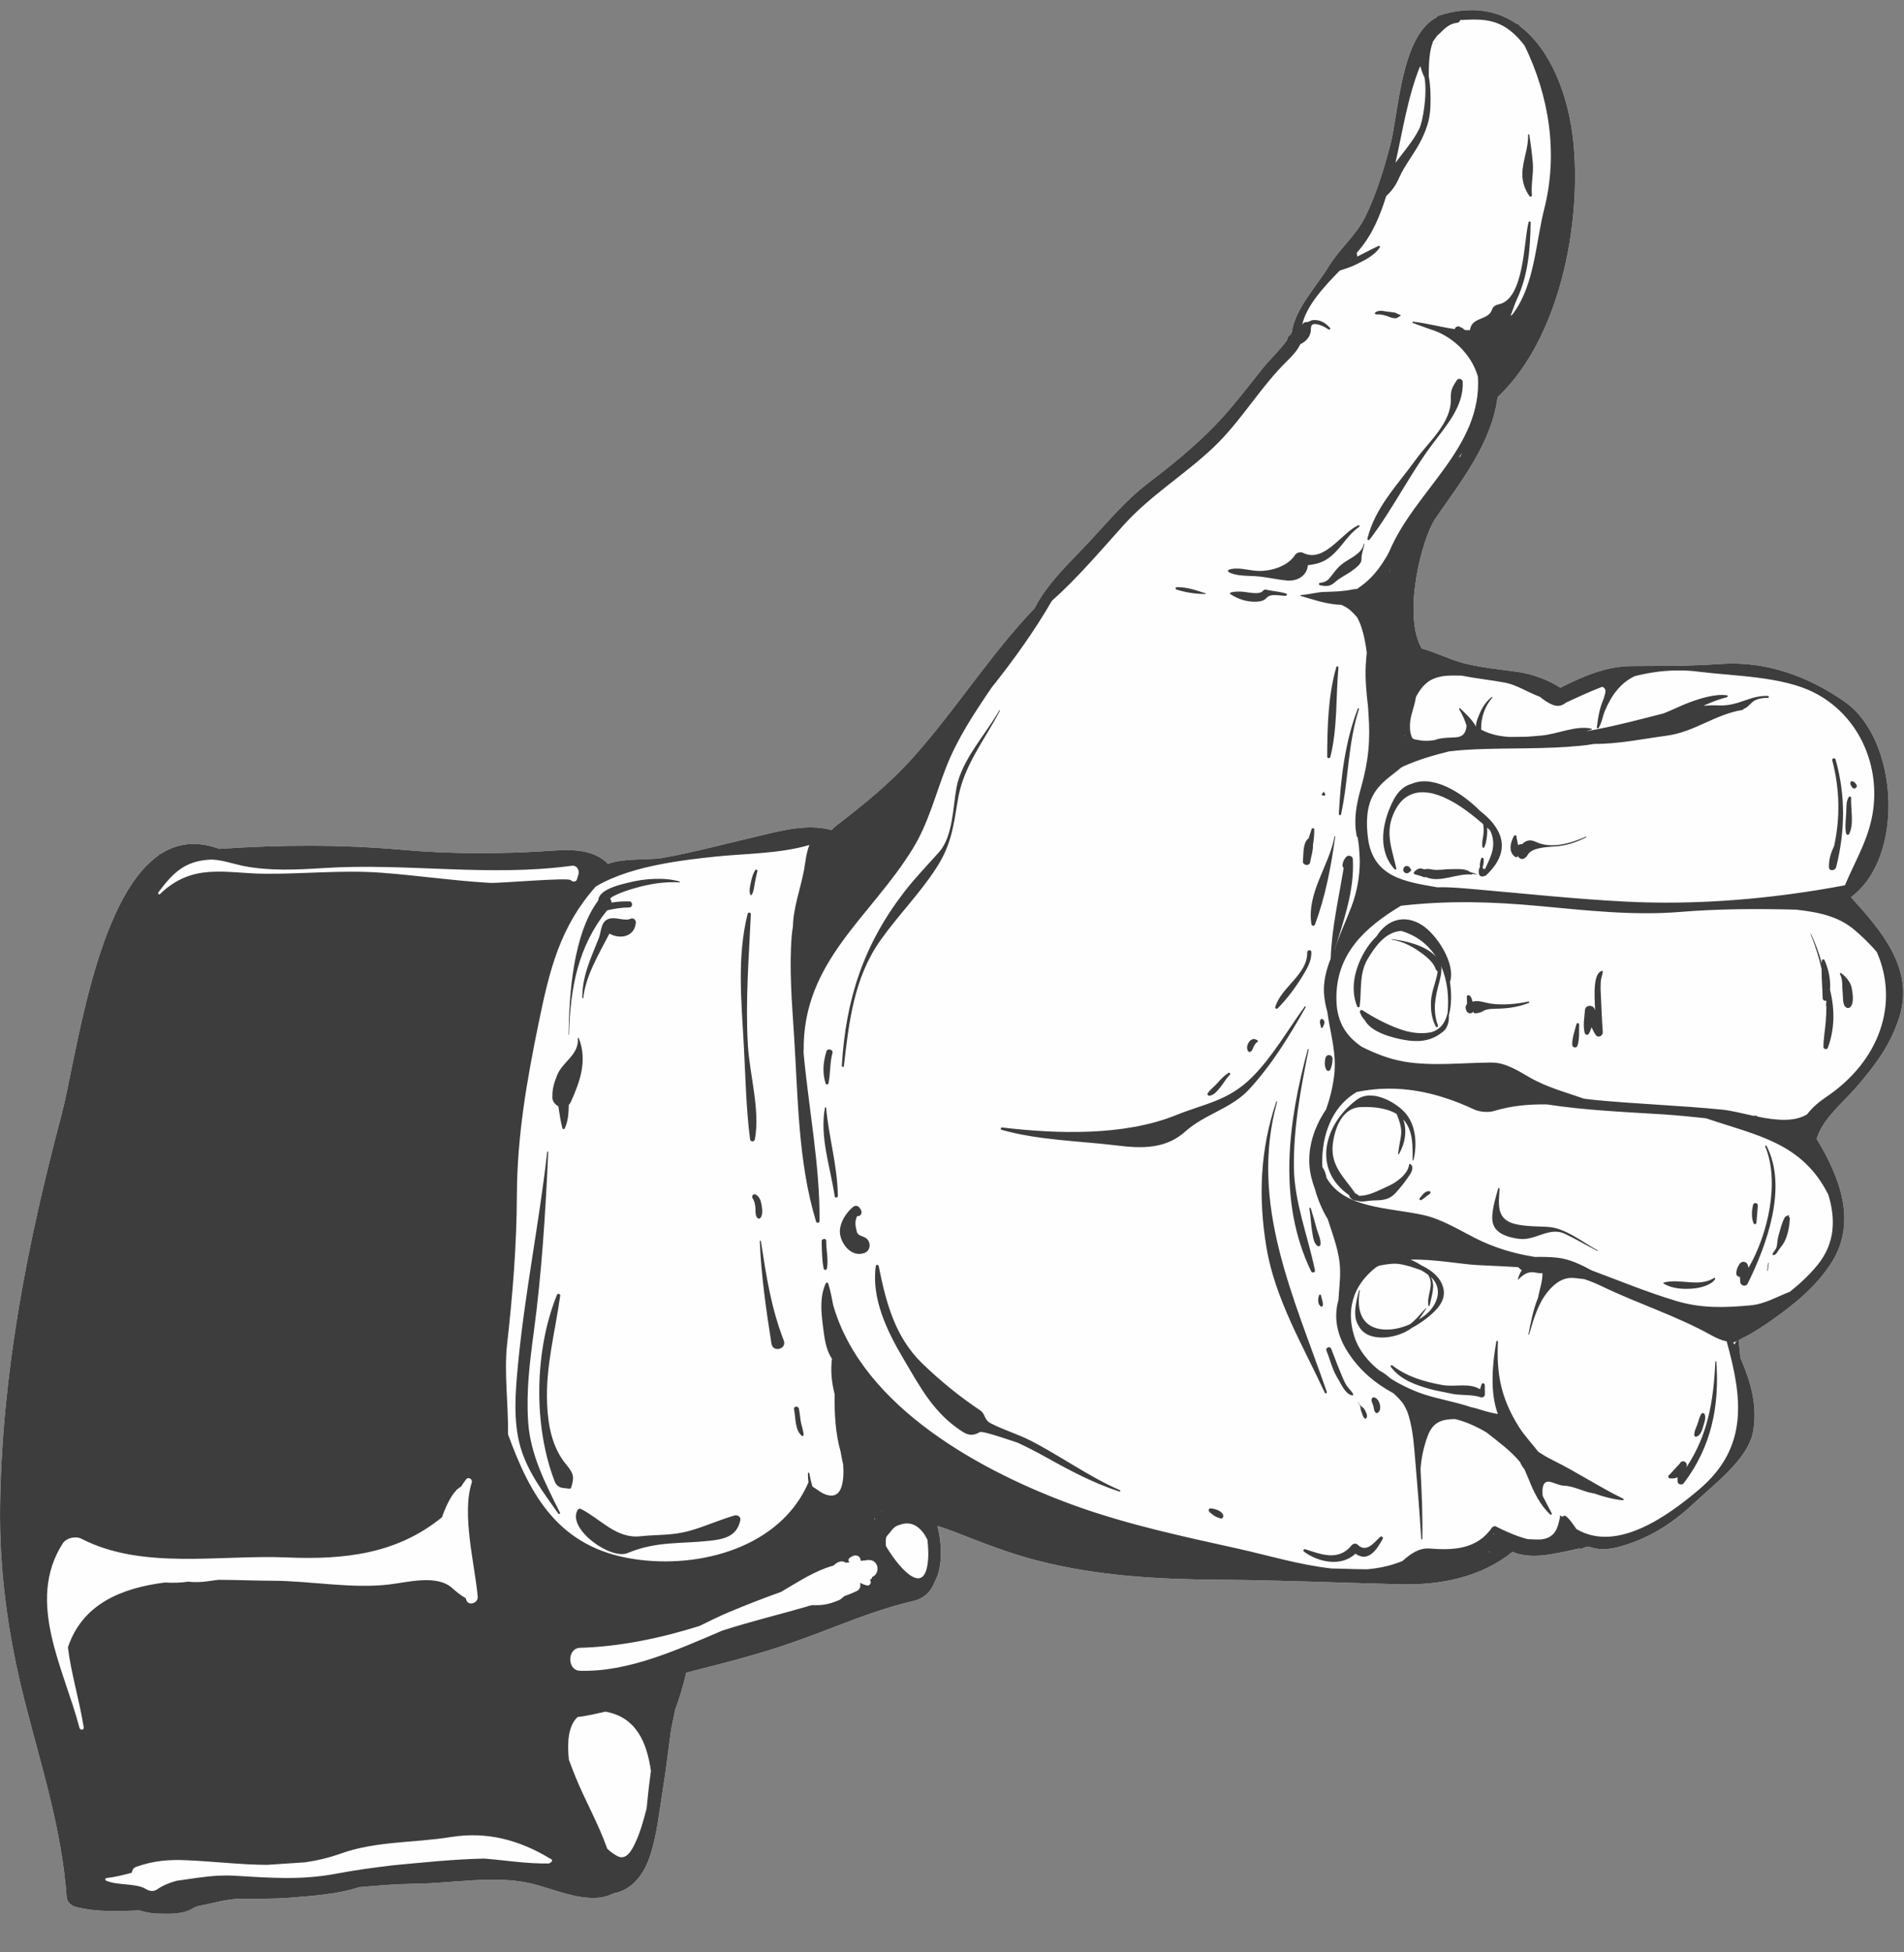
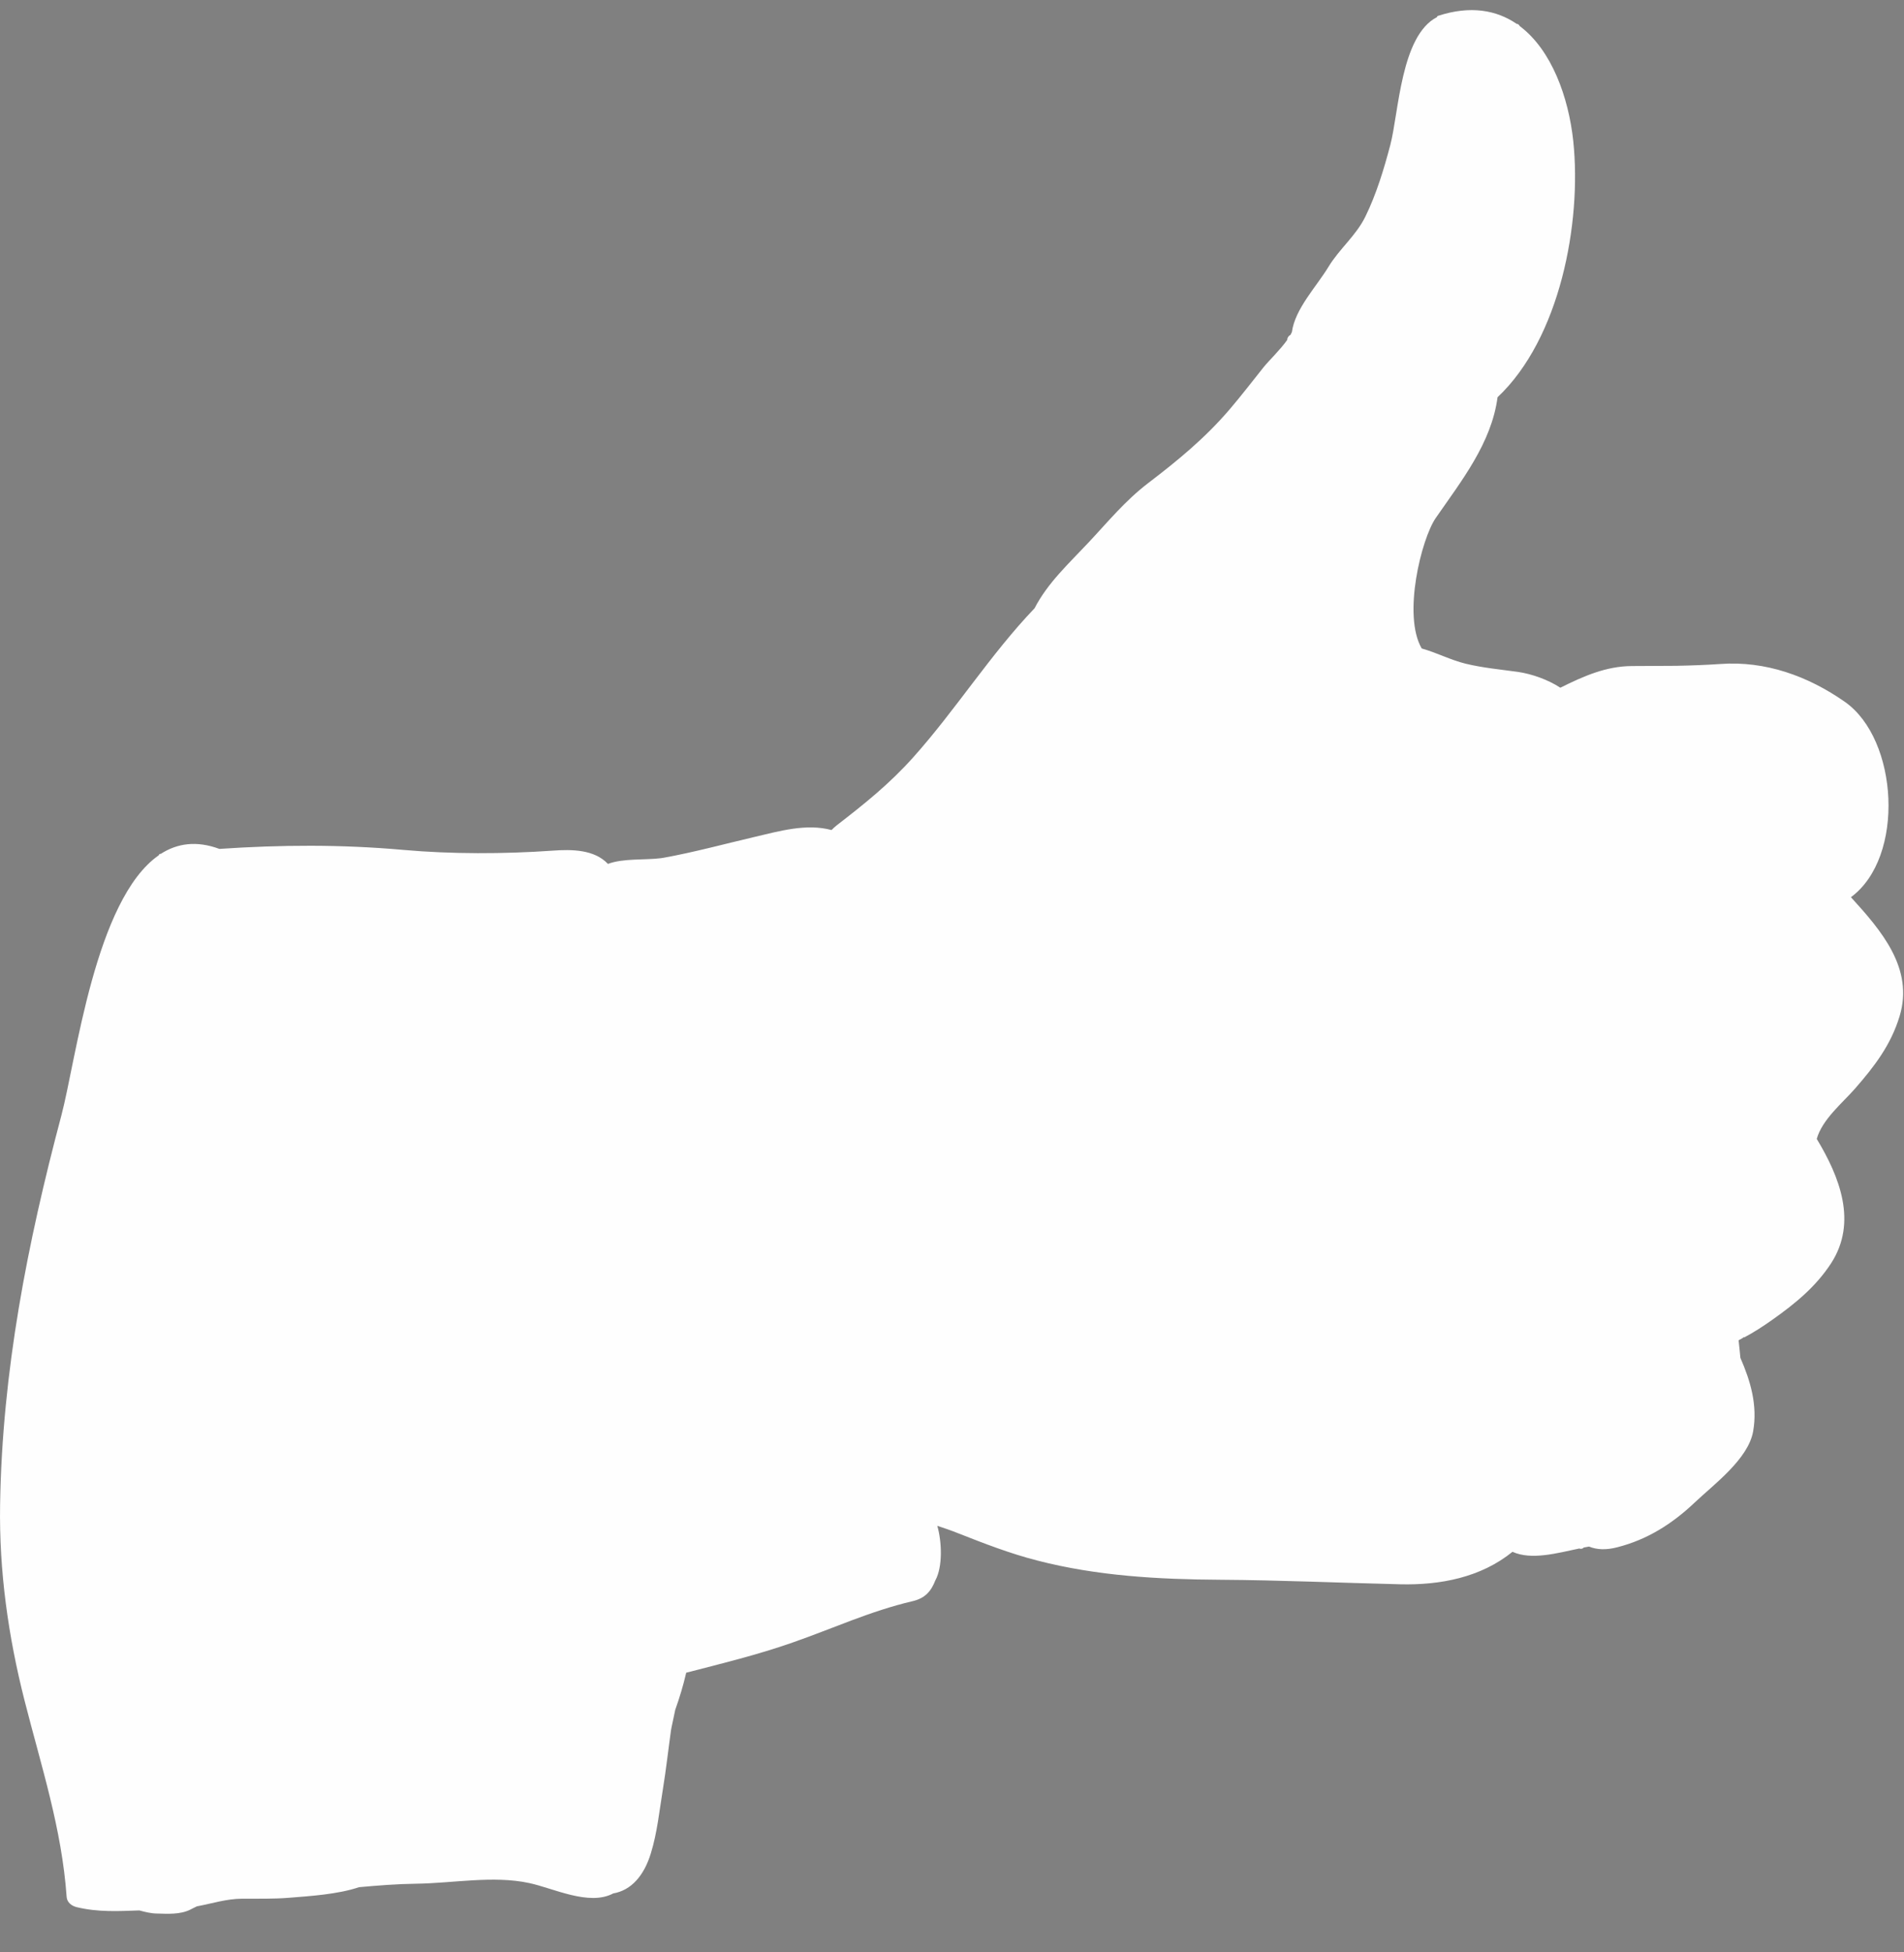
<svg xmlns="http://www.w3.org/2000/svg" width="40px" height="41px" viewBox="0 0 40 41" version="1.1">
  <rect x="0" y="0" width="40" height="41" fill="#808080" stroke="none" />
  <title>Icn_feedback@2x</title>
  <desc>Created with Sketch.</desc>
  <g id="Page-1" stroke="none" stroke-width="1" fill="none" fill-rule="evenodd">
    <g id="01-Портфолио-работа" transform="translate(-508, -657)">
      <g id="Group-2" transform="translate(21, 167)">
        <g id="1">
          <g id="Group-18" transform="translate(0, 427)">
            <g id="Icn_feedback" transform="translate(487, 63)">
              <g id="Page-1" transform="translate(0, -0)">
                <g id="Group-6" transform="translate(0, 0.037)">
                  <path d="M1.29,23.385 C1.595,22.238 1.998,18.849 3.338,17.922 C3.34,17.909 3.348,17.896 3.365,17.895 C3.37,17.894 3.373,17.893 3.378,17.894 C3.723,17.672 4.129,17.612 4.609,17.79 C5.897,17.703 7.164,17.694 8.473,17.811 C9.483,17.901 10.592,17.898 11.604,17.827 C12.014,17.797 12.484,17.801 12.772,18.105 C13.09,17.984 13.556,18.027 13.883,17.985 C13.906,17.982 13.928,17.978 13.947,17.975 C14.587,17.859 15.217,17.687 15.85,17.539 C16.375,17.416 16.942,17.251 17.469,17.394 C17.502,17.36 17.538,17.326 17.577,17.296 C18.168,16.839 18.684,16.427 19.188,15.864 C20.079,14.868 20.808,13.704 21.735,12.736 C22.009,12.204 22.458,11.793 22.866,11.358 C23.279,10.918 23.637,10.478 24.12,10.109 C24.745,9.632 25.319,9.161 25.834,8.558 C26.079,8.271 26.309,7.971 26.545,7.676 C26.658,7.535 26.894,7.311 27.042,7.102 C27.043,7.057 27.066,7.02 27.112,6.994 C27.123,6.974 27.133,6.954 27.141,6.935 C27.205,6.449 27.665,5.971 27.908,5.568 C28.14,5.185 28.487,4.915 28.686,4.508 C28.917,4.036 29.076,3.508 29.209,3.004 C29.385,2.33 29.429,0.711 30.188,0.323 C30.191,0.311 30.197,0.3 30.21,0.296 C30.892,0.074 31.439,0.174 31.866,0.466 C31.879,0.465 31.894,0.469 31.907,0.483 C31.915,0.494 31.922,0.503 31.929,0.512 C32.6,1.017 32.953,2.008 33.052,2.926 C33.232,4.65 32.77,7.074 31.461,8.305 C31.335,9.267 30.701,10.063 30.162,10.842 C29.861,11.28 29.462,12.885 29.868,13.581 C30.184,13.669 30.468,13.821 30.792,13.901 C31.152,13.988 31.523,14.022 31.89,14.073 C32.179,14.115 32.525,14.237 32.78,14.405 C33.265,14.164 33.741,13.951 34.29,13.95 C34.603,13.949 34.91,13.948 35.216,13.945 C35.523,13.939 35.829,13.928 36.14,13.907 C37.088,13.837 37.984,14.161 38.755,14.7 C39.883,15.486 40.028,17.963 38.885,18.804 C39.513,19.494 40.215,20.296 39.907,21.305 C39.724,21.907 39.383,22.352 38.973,22.822 C38.71,23.123 38.283,23.468 38.167,23.88 C38.647,24.675 39.027,25.629 38.469,26.491 C38.147,26.986 37.713,27.339 37.236,27.677 C37.05,27.808 36.846,27.943 36.646,28.047 C36.642,28.046 36.64,28.045 36.637,28.043 C36.599,28.071 36.562,28.092 36.525,28.108 C36.538,28.231 36.552,28.354 36.563,28.478 C36.777,28.968 36.926,29.476 36.831,30.02 C36.729,30.604 36.005,31.135 35.601,31.518 C35.128,31.965 34.612,32.292 33.983,32.454 C33.736,32.519 33.544,32.506 33.383,32.441 C33.346,32.448 33.311,32.454 33.273,32.461 C33.251,32.486 33.213,32.497 33.181,32.481 C32.711,32.579 32.174,32.731 31.775,32.551 C31.109,33.09 30.26,33.253 29.417,33.233 C28.159,33.203 26.902,33.146 25.638,33.138 C24.339,33.13 23.054,33.06 21.791,32.734 C21.218,32.588 20.668,32.373 20.12,32.158 C19.981,32.102 19.836,32.053 19.691,32.005 C19.788,32.342 19.807,32.865 19.65,33.151 C19.562,33.376 19.438,33.527 19.167,33.589 C18.279,33.797 17.505,34.159 16.646,34.458 C15.918,34.713 15.164,34.897 14.416,35.09 C14.355,35.355 14.277,35.614 14.186,35.868 C14.149,36.055 14.108,36.224 14.097,36.297 C14.039,36.709 13.994,37.122 13.927,37.532 C13.854,37.978 13.807,38.453 13.673,38.884 C13.531,39.349 13.263,39.66 12.883,39.725 C12.375,39.996 11.624,39.614 11.117,39.507 C10.361,39.344 9.509,39.512 8.741,39.521 C8.339,39.526 7.941,39.558 7.543,39.594 C7.09,39.746 6.513,39.78 6.075,39.816 C5.744,39.843 5.408,39.834 5.078,39.836 C4.755,39.838 4.45,39.938 4.137,39.996 C4.089,40.018 4.042,40.043 3.994,40.067 C3.781,40.171 3.52,40.153 3.293,40.147 C3.169,40.145 3.049,40.115 2.928,40.082 C2.487,40.098 2.059,40.121 1.614,40.014 C1.51,39.99 1.408,39.917 1.4,39.798 C1.298,38.362 0.867,37.057 0.515,35.672 C0.172,34.321 -0.02,32.957 0.002,31.562 C0.046,28.764 0.573,26.082 1.29,23.385" id="Fill-1" fill="#FEFEFE" />
-                   <path d="M29.745,9.613 C29.347,10.164 28.892,10.614 28.727,11.275 C28.72,11.301 28.758,11.315 28.773,11.295 C29.26,10.656 29.608,9.936 30.097,9.285 C30.388,8.896 30.756,8.487 30.729,7.979 C30.726,7.921 30.638,7.895 30.607,7.945 C30.516,8.087 30.474,8.146 30.48,8.329 C30.497,8.84 30.022,9.23 29.745,9.613 M17.489,22.075 C17.509,22.003 17.384,21.968 17.363,22.04 C17.293,22.265 17.272,22.491 17.346,22.718 C17.356,22.75 17.4,22.739 17.406,22.71 C17.448,22.499 17.431,22.285 17.489,22.075 M15.858,23.89 C15.975,23.278 15.745,22.523 15.711,21.897 C15.658,20.979 15.733,20.082 15.774,19.166 C15.777,19.121 15.716,19.112 15.706,19.156 C15.481,20.057 15.576,20.992 15.626,21.908 C15.662,22.57 15.673,23.238 15.758,23.889 C15.766,23.946 15.847,23.944 15.858,23.89 M17.602,25.075 C17.594,24.45 17.412,23.846 17.355,23.226 C17.354,23.212 17.333,23.212 17.33,23.226 C17.218,23.85 17.445,24.468 17.535,25.083 C17.541,25.127 17.602,25.117 17.602,25.075 M25.324,12.437 C25.332,12.437 25.333,12.425 25.326,12.423 C25.125,12.359 24.935,12.288 24.718,12.294 C24.694,12.294 24.689,12.333 24.712,12.342 C24.914,12.407 25.115,12.437 25.324,12.437 M27.016,12.474 C27.038,12.473 27.043,12.435 27.022,12.429 C26.883,12.382 26.738,12.381 26.597,12.345 C26.572,12.338 26.545,12.354 26.53,12.373 C26.453,12.464 26.194,12.392 26.09,12.388 C26.013,12.385 25.929,12.384 25.854,12.406 C25.84,12.409 25.837,12.431 25.849,12.44 C26.006,12.545 26.212,12.611 26.402,12.598 C26.475,12.593 26.558,12.579 26.61,12.518 C26.695,12.417 26.887,12.479 27.016,12.474 M29.343,6.641 C29.373,6.633 29.389,6.61 29.417,6.597 C29.427,6.593 29.428,6.574 29.413,6.573 C29.38,6.571 29.34,6.536 29.302,6.527 C29.249,6.517 29.195,6.515 29.141,6.508 C29.061,6.493 28.965,6.472 28.894,6.523 C28.874,6.538 28.889,6.566 28.912,6.566 C29.029,6.56 29.11,6.588 29.219,6.629 C29.254,6.642 29.308,6.653 29.343,6.641 M27.731,12.253 C27.866,12.281 27.947,12.279 28.047,12.188 C28.153,12.09 28.289,12.034 28.405,11.948 C28.48,11.891 28.608,11.809 28.603,11.7 C28.598,11.6 28.647,11.488 28.664,11.388 C28.665,11.379 28.652,11.378 28.651,11.386 C28.611,11.599 28.348,11.686 28.189,11.812 C28.105,11.878 28.043,11.96 27.979,12.045 C27.901,12.147 27.866,12.185 27.731,12.203 C27.702,12.207 27.704,12.247 27.731,12.253 M27.476,11.832 C27.664,11.809 27.81,11.774 27.975,11.633 C28.192,11.448 28.314,11.192 28.554,11.027 C28.573,11.014 28.555,10.983 28.535,10.993 C28.178,11.159 27.822,11.791 27.377,11.574 C27.323,11.547 27.242,11.565 27.208,11.617 C27.041,11.872 26.665,11.97 26.392,11.95 C26.217,11.937 25.982,11.864 25.815,11.928 C25.791,11.937 25.796,11.966 25.814,11.977 C25.965,12.063 26.207,12.052 26.376,12.063 C26.6,12.077 26.813,12.134 27.033,12.153 C27.275,12.175 27.46,12.039 27.476,11.832 M31.982,3.615 C31.979,3.784 32.036,3.945 32.131,4.081 C32.149,4.106 32.186,4.088 32.183,4.06 C32.161,3.835 32.221,3.608 32.202,3.386 C32.185,3.187 32.159,2.991 32.129,2.794 C32.126,2.777 32.101,2.781 32.102,2.798 C32.113,3.077 31.985,3.335 31.982,3.615 M25.576,22.708 C25.513,22.782 25.418,22.845 25.369,22.927 C25.356,22.951 25.382,22.973 25.403,22.973 C25.5,22.97 25.583,22.863 25.639,22.793 C25.706,22.712 25.76,22.607 25.836,22.534 C25.859,22.513 25.833,22.476 25.806,22.495 C25.713,22.556 25.648,22.624 25.576,22.708 M16.465,28.111 C16.198,27.424 16.097,26.751 15.985,26.027 C15.982,26.011 15.962,26.015 15.962,26.03 C15.99,26.742 16.096,27.475 16.207,28.18 C16.238,28.375 16.536,28.294 16.465,28.111 M27.846,22.182 C27.826,22.263 27.823,22.358 27.867,22.432 C27.886,22.465 27.937,22.453 27.95,22.422 C27.979,22.355 27.993,22.274 27.995,22.203 C27.997,22.105 27.87,22.086 27.846,22.182 M15.966,25.548 C16.032,25.491 16.014,25.351 16.001,25.275 C15.986,25.184 15.959,25.09 15.871,25.046 C15.823,25.024 15.784,25.084 15.81,25.124 C15.854,25.191 15.868,25.272 15.871,25.352 C15.872,25.412 15.868,25.507 15.921,25.547 C15.934,25.556 15.953,25.558 15.966,25.548 M35.071,30.934 C35.037,30.949 35.042,31.004 35.08,31.009 C35.149,31.016 35.198,31.007 35.242,30.985 C35.241,31.013 35.24,31.042 35.243,31.073 C35.244,31.14 35.337,31.158 35.374,31.109 C35.949,30.352 36.127,29.497 36.057,28.555 C36.055,28.546 36.037,28.544 36.037,28.556 C35.998,29.392 35.879,30.099 35.428,30.777 L35.431,30.757 C35.464,30.664 35.334,30.605 35.292,30.695 C35.219,30.775 35.145,30.854 35.071,30.934 M17.346,26.631 C17.358,26.628 17.369,26.618 17.373,26.601 C17.405,26.417 17.357,26.209 17.357,26.02 C17.358,25.995 17.341,25.983 17.324,25.981 C17.295,25.977 17.26,25.996 17.262,26.032 C17.267,26.216 17.266,26.422 17.304,26.601 C17.308,26.624 17.328,26.634 17.346,26.631 M17.929,25.303 C17.774,25.422 17.621,25.668 17.647,25.87 C17.679,26.108 17.9,26.373 18.163,26.275 C18.291,26.226 18.301,26.056 18.205,25.973 C18.152,25.927 18.076,25.925 18.029,25.88 C17.997,25.851 17.997,25.809 17.988,25.771 C17.962,25.672 17.966,25.586 18.007,25.502 C18.033,25.502 18.06,25.5 18.08,25.475 C18.121,25.422 18.09,25.365 18.054,25.321 C18.024,25.283 17.969,25.273 17.929,25.303 M35.785,29.906 C35.807,29.836 35.843,29.735 35.811,29.661 C35.8,29.636 35.761,29.627 35.744,29.652 C35.7,29.717 35.685,29.805 35.658,29.878 C35.631,29.95 35.59,30.022 35.594,30.101 C35.593,30.127 35.625,30.141 35.646,30.132 C35.733,30.097 35.76,29.989 35.785,29.906 M31.195,29.235 C31.194,29.173 31.193,29.111 31.192,29.05 C31.194,29.004 31.133,28.996 31.123,29.04 C31.113,29.072 31.103,29.105 31.093,29.137 C30.853,28.992 30.572,29.1 30.286,29.046 C29.914,28.976 29.554,28.873 29.251,28.637 C29.231,28.621 29.204,28.648 29.22,28.668 C29.419,28.935 29.726,29.043 30.035,29.131 C30.179,29.172 30.326,29.192 30.471,29.226 C30.679,29.275 30.9,29.238 31.104,29.304 C31.152,29.32 31.199,29.288 31.195,29.235 M16.681,29.558 C16.717,29.73 16.697,29.992 16.843,30.114 C16.86,30.13 16.885,30.112 16.883,30.091 C16.876,29.991 16.834,29.896 16.82,29.797 C16.808,29.714 16.801,29.628 16.783,29.545 C16.77,29.48 16.668,29.493 16.681,29.558 M20.125,16.748 C20.242,16.043 20.686,15.503 21.007,14.887 C21.011,14.878 20.998,14.872 20.994,14.881 C20.716,15.373 20.204,15.92 20.096,16.495 C20.016,16.92 20.023,17.531 19.722,17.865 C19.477,18.138 19.218,18.406 18.994,18.697 C18.14,19.805 17.767,20.955 17.685,22.345 C17.684,22.372 17.724,22.379 17.728,22.351 C17.837,21.418 17.938,20.5 18.496,19.71 C18.868,19.184 19.327,18.725 19.677,18.18 C19.987,17.698 20.032,17.307 20.125,16.748 M27.393,32.546 C27.697,32.775 28.185,32.87 28.475,32.59 C28.736,32.774 28.913,32.529 29.05,32.277 C29.066,32.247 29.022,32.212 28.997,32.236 C28.862,32.361 28.706,32.582 28.52,32.4 C28.485,32.365 28.424,32.38 28.396,32.414 C28.122,32.75 27.77,32.61 27.422,32.497 C27.392,32.488 27.366,32.526 27.393,32.546 M28.946,29.63 C29.052,29.565 28.975,29.307 28.854,29.307 C28.84,29.308 28.825,29.32 28.82,29.333 C28.8,29.385 28.834,29.428 28.849,29.479 C28.866,29.533 28.859,29.588 28.902,29.63 C28.915,29.642 28.934,29.639 28.946,29.63 M28.426,29.234 C28.378,29.155 28.307,29.098 28.263,29.014 C28.221,28.933 28.189,28.849 28.154,28.766 C28.087,28.608 28.031,28.446 27.966,28.287 C27.939,28.223 27.84,28.264 27.867,28.328 C27.943,28.515 27.992,28.732 28.1,28.903 C28.171,29.015 28.259,29.242 28.407,29.266 C28.426,29.269 28.435,29.249 28.426,29.234 M28.708,29.74 C28.738,29.684 28.697,29.621 28.671,29.569 C28.655,29.539 28.637,29.523 28.609,29.504 C28.574,29.482 28.552,29.437 28.531,29.403 C28.529,29.401 28.525,29.403 28.527,29.405 C28.547,29.441 28.577,29.479 28.581,29.52 C28.584,29.55 28.586,29.571 28.598,29.599 C28.622,29.65 28.624,29.714 28.67,29.749 C28.684,29.76 28.701,29.754 28.708,29.74 M26.604,26.146 C26.78,27.228 27.373,28.224 27.832,29.21 C27.845,29.237 27.883,29.22 27.874,29.193 C27.184,27.199 26.236,25.243 26.83,23.101 C26.832,23.091 26.816,23.087 26.813,23.097 C26.473,24.105 26.432,25.098 26.604,26.146 M1.317,32.377 C1.393,32.258 1.588,32.214 1.711,32.277 C2.993,32.937 4.614,32.609 6.022,32.669 C7.231,32.721 8.338,32.597 9.282,31.828 C9.284,31.827 9.286,31.826 9.287,31.825 C9.298,31.792 9.307,31.759 9.322,31.725 C9.377,31.589 9.463,31.387 9.585,31.262 C9.585,31.26 9.586,31.258 9.586,31.257 C9.59,31.246 9.599,31.241 9.609,31.238 C9.634,31.216 9.66,31.195 9.688,31.18 C9.719,31.131 9.752,31.08 9.791,31.031 C9.842,30.964 9.934,31.029 9.91,31.101 C9.696,31.763 9.974,32.811 10.036,33.492 C10.048,33.63 9.838,33.7 9.794,33.558 C9.79,33.546 9.787,33.535 9.783,33.524 C9.68,33.465 9.597,33.399 9.498,33.311 C9.177,33.023 8.572,33.19 8.185,33.236 C7.392,33.332 6.526,33.161 5.731,33.159 C5.395,33.158 5.003,33.141 4.594,33.139 C4.518,33.149 4.441,33.157 4.365,33.169 C4.227,33.19 4.087,33.192 3.949,33.178 C3.802,33.203 3.633,33.204 3.462,33.196 C2.55,33.312 1.728,33.649 1.427,34.558 C1.49,35.088 1.66,35.631 1.759,36.237 C1.769,36.296 1.684,36.304 1.67,36.249 C1.349,35.017 0.535,33.597 1.317,32.377 M2.235,39.403 C2.441,39.378 2.608,39.333 2.765,39.292 C2.785,39.248 2.779,39.194 2.87,39.163 C3.228,39.038 3.547,39.01 3.925,39.028 C4.516,39.055 5.062,39.122 5.606,39.125 C5.873,39.108 6.14,39.09 6.407,39.072 C6.658,39.036 6.914,38.976 7.177,38.882 C7.902,38.625 8.715,38.663 9.471,38.541 C10.227,38.419 10.908,38.601 11.556,38.993 C11.562,38.996 11.569,38.998 11.575,39.001 C11.611,39.018 11.6,39.071 11.563,39.075 C11.555,39.086 11.544,39.096 11.529,39.096 C11.061,39.104 10.62,39.028 10.168,38.993 C9.531,39.007 8.886,39.075 8.257,39.134 C7.858,39.182 7.461,39.235 7.066,39.31 C6.313,39.453 5.646,39.395 4.887,39.351 C4.846,39.349 4.806,39.348 4.765,39.348 C4.703,39.349 4.639,39.351 4.576,39.353 C4.29,39.369 4,39.42 3.709,39.46 C3.557,39.501 3.42,39.557 3.311,39.634 C3.231,39.692 3.144,39.682 3.064,39.632 C2.86,39.505 2.47,39.564 2.228,39.456 C2.203,39.445 2.208,39.406 2.235,39.403 M11.951,36.918 C11.913,36.558 11.935,36.204 12.135,36.02 C12.344,35.997 12.553,35.944 12.72,35.908 C13.381,36.025 13.59,36.575 13.675,37.15 C13.639,37.411 13.609,37.672 13.585,37.934 C13.583,37.942 13.581,37.952 13.579,37.961 C13.517,38.199 13.451,38.441 13.345,38.665 C13.28,38.802 13.163,39.038 12.976,38.944 C12.893,38.901 12.821,38.846 12.757,38.786 C12.575,38.265 12.29,37.772 12.084,37.262 C12.038,37.148 11.995,37.033 11.951,36.918 M12.183,35.049 C11.911,35.041 11.913,34.575 12.185,34.567 C13.013,34.544 13.876,34.366 14.696,34.108 C14.899,34.008 15.101,33.908 15.297,33.825 C15.654,33.675 16.031,33.527 16.407,33.394 C16.716,33.212 17.017,33.016 17.345,32.893 C17.402,32.872 17.457,32.855 17.511,32.84 C17.611,32.738 17.703,32.735 17.773,32.781 C17.799,32.777 17.825,32.773 17.851,32.769 C17.846,32.764 17.841,32.76 17.835,32.754 C17.817,32.734 17.825,32.699 17.845,32.684 C17.892,32.649 17.931,32.621 17.993,32.629 C18.051,32.636 18.081,32.687 18.081,32.741 C18.131,32.735 18.181,32.73 18.233,32.724 C18.446,32.7 18.513,32.989 18.327,33.079 C18.326,33.08 18.324,33.08 18.322,33.081 C18.321,33.085 18.32,33.091 18.319,33.095 C18.311,33.12 18.292,33.134 18.272,33.141 C18.322,33.179 18.279,33.272 18.217,33.258 C18.026,33.217 18.081,33.144 18.073,33.278 C18.07,33.322 18.034,33.36 17.996,33.377 C17.911,33.417 17.824,33.451 17.735,33.483 C17.692,33.524 17.652,33.556 17.622,33.568 C17.422,33.649 17.287,33.681 17.068,33.67 C17.035,33.677 17.004,33.685 16.971,33.692 C16.968,33.694 16.967,33.697 16.963,33.698 C16.356,33.873 15.766,34.014 15.177,34.205 C14.222,34.611 13.197,35.08 12.183,35.049 M18.616,32.252 C18.623,32.222 18.689,32.158 18.709,32.129 C18.782,32.03 18.823,32.004 18.947,31.97 C19.199,31.899 19.382,32.084 19.484,32.299 C19.502,32.47 19.512,32.643 19.487,32.809 C19.385,33.511 18.827,32.801 18.611,32.428 C18.607,32.366 18.606,32.299 18.616,32.252 M18.523,31.704 C18.521,31.707 18.518,31.71 18.514,31.712 C18.513,31.707 18.514,31.704 18.514,31.7 C18.517,31.701 18.52,31.704 18.523,31.704 M18.388,31.85 C18.384,31.856 18.38,31.863 18.376,31.871 C18.374,31.862 18.371,31.856 18.369,31.849 C18.376,31.85 18.382,31.849 18.388,31.85 M29.192,11.972 C29.191,11.973 29.189,11.975 29.188,11.976 C29.196,11.942 29.205,11.909 29.215,11.877 C29.207,11.909 29.2,11.94 29.192,11.972 M29.981,29.535 C29.981,29.535 29.979,29.535 29.979,29.536 C29.979,29.535 29.977,29.535 29.978,29.533 C29.979,29.533 29.981,29.533 29.981,29.535 M17.504,27.371 C17.476,27.219 17.445,27.064 17.399,26.915 C17.395,26.905 17.387,26.899 17.378,26.897 C17.366,26.896 17.352,26.902 17.347,26.914 C17.221,27.195 17.25,27.499 17.287,27.799 C17.319,28.043 17.341,28.292 17.478,28.497 C17.447,28.743 17.47,28.987 17.534,29.241 C17.529,29.653 17.549,30.06 17.662,30.457 C17.675,30.545 17.694,30.632 17.714,30.72 C17.72,30.812 17.722,30.906 17.714,30.998 C17.696,31.172 17.647,31.41 17.408,31.365 C17.27,31.339 17.183,31.248 17.067,31.181 C17.041,31.088 17.018,30.995 17.002,30.901 C16.999,30.88 16.973,30.885 16.973,30.903 C16.972,30.967 16.978,31.031 16.985,31.092 C16.399,32.456 14.703,32.917 13.31,32.702 C11.742,32.462 11.143,31.377 10.673,30.085 C10.681,29.448 10.587,28.783 10.653,28.194 C10.771,27.149 10.855,26.1 10.859,25.049 C10.865,23.808 11.069,22.648 11.318,21.435 C11.548,20.315 11.767,19.425 12.516,18.58 C12.918,18.342 13.415,18.2 13.907,18.107 C14.311,18.029 14.71,17.985 15.056,17.949 C15.65,17.888 16.384,17.891 17.004,17.708 C16.935,17.879 16.917,18.095 16.89,18.241 C16.818,18.622 16.665,19.027 16.658,19.419 C16.647,19.486 16.638,19.554 16.632,19.622 C16.578,20.309 16.636,20.998 16.68,21.685 C16.766,22.992 16.761,24.358 17.145,25.618 C17.151,25.637 17.171,25.644 17.188,25.64 C17.204,25.637 17.217,25.627 17.217,25.609 C17.229,24.438 16.983,23.212 16.879,22.039 C16.881,22.036 16.883,22.032 16.884,22.028 C16.86,20.151 18.288,19.229 19.175,17.787 C19.507,17.246 19.648,16.659 19.877,16.075 C20.115,15.468 20.467,14.94 20.828,14.408 C21.291,13.826 21.726,13.224 22.097,12.582 C22.64,12.098 23.12,11.529 23.602,10.994 C24.16,10.372 24.875,9.941 25.481,9.369 C26.067,8.819 26.468,8.102 27.041,7.543 C27.16,7.426 27.262,7.314 27.316,7.192 C27.418,7.145 27.504,7.061 27.53,6.955 C27.552,6.866 27.507,6.749 27.657,6.771 C27.75,6.784 27.831,6.829 27.909,6.88 C27.93,6.893 27.961,6.87 27.941,6.849 C27.877,6.777 27.799,6.715 27.703,6.693 C27.653,6.683 27.607,6.678 27.557,6.69 C27.535,6.697 27.477,6.73 27.458,6.727 C27.414,6.722 27.377,6.744 27.357,6.784 C27.441,6.389 27.811,5.987 28.144,5.647 C28.155,5.644 28.169,5.639 28.187,5.632 C28.297,5.597 28.406,5.559 28.507,5.508 C28.688,5.42 28.866,5.329 28.986,5.163 C28.998,5.145 28.981,5.117 28.959,5.128 C28.807,5.199 28.661,5.278 28.512,5.352 C28.511,5.326 28.508,5.298 28.503,5.272 C28.519,5.254 28.534,5.237 28.547,5.221 C28.835,4.883 28.992,4.494 29.123,4.079 C29.238,3.975 29.324,3.855 29.391,3.702 C29.518,3.413 29.727,3.175 29.864,2.892 C29.997,2.616 30.053,2.412 30.053,2.11 C30.054,2.029 30.058,1.775 30.016,1.567 C30.016,1.331 30.021,1.059 30.103,0.839 C30.131,0.796 30.161,0.755 30.191,0.714 C30.33,0.596 30.404,0.469 30.611,0.442 C30.65,0.437 30.671,0.412 30.675,0.384 C31.147,0.362 31.542,0.329 31.975,0.852 C31.994,0.876 32.011,0.902 32.032,0.926 C32.545,1.983 32.737,3.183 32.443,4.347 C32.258,5.073 32.243,5.951 31.775,6.566 C31.762,6.577 31.747,6.587 31.733,6.597 C31.782,6.477 31.822,6.345 31.865,6.253 C32.104,5.75 32.149,5.188 32.156,4.638 C32.157,4.609 32.119,4.603 32.112,4.632 C32.008,5.053 32.021,6.244 31.485,6.354 C31.429,6.365 31.365,6.399 31.347,6.459 C31.271,6.702 30.917,6.607 30.881,6.896 C30.847,6.897 30.813,6.897 30.779,6.895 C30.778,6.894 30.778,6.894 30.778,6.893 C30.762,6.889 30.741,6.862 30.725,6.854 C30.716,6.848 30.675,6.83 30.678,6.832 C30.637,6.798 30.574,6.824 30.562,6.874 C30.284,6.835 30,6.756 29.69,6.718 C29.672,6.715 29.666,6.74 29.681,6.745 C29.8,6.788 29.919,6.832 30.039,6.875 C30.04,6.875 30.04,6.875 30.04,6.876 C30.498,7.006 30.917,7.4 31.049,7.876 C31.139,9.361 29.73,10.263 29.191,11.535 C29.174,11.565 29.158,11.597 29.143,11.629 C29.084,11.726 29.024,11.823 28.956,11.912 C28.818,12.094 28.674,12.221 28.508,12.331 C28.478,12.332 28.448,12.335 28.417,12.341 C28.221,12.383 28.028,12.388 27.828,12.393 C27.658,12.397 27.502,12.451 27.331,12.458 C27.321,12.458 27.316,12.475 27.328,12.478 C27.595,12.556 27.803,12.631 28.084,12.659 C28.112,12.662 28.143,12.663 28.177,12.664 C28.247,12.694 28.313,12.731 28.371,12.782 C28.422,12.827 28.468,12.877 28.512,12.928 C28.59,13.073 28.636,13.232 28.669,13.394 C28.688,13.486 28.702,13.577 28.714,13.669 C28.704,13.759 28.697,13.851 28.692,13.943 C28.678,14.229 28.707,14.521 28.741,14.813 C28.743,14.853 28.745,14.893 28.748,14.931 C28.792,15.507 28.752,15.945 28.59,16.514 C28.494,16.864 28.435,17.168 28.502,17.521 C28.505,17.533 28.512,17.54 28.522,17.545 C28.531,17.606 28.541,17.665 28.547,17.721 C28.558,17.827 28.563,17.934 28.567,18.042 C28.566,18.371 28.51,18.689 28.39,19.007 C28.275,19.311 28.133,19.597 28.046,19.9 C28.044,19.905 28.041,19.911 28.039,19.916 C28.226,19.291 28.458,18.668 28.421,18.004 C28.417,17.932 28.316,17.909 28.276,17.964 C28.228,18.027 28.221,18.04 28.205,18.117 C28.198,18.15 28.21,18.173 28.229,18.187 C28.125,18.823 27.978,19.45 27.955,20.097 C27.857,20.338 27.803,20.585 27.814,20.809 C27.822,20.941 27.846,21.078 27.885,21.213 C27.945,21.66 28.087,22.082 28.028,22.557 C27.996,22.807 27.938,23.037 27.859,23.261 C27.572,23.68 27.43,24.188 27.545,24.673 C27.568,24.769 27.596,24.86 27.629,24.948 C27.663,25.08 27.714,25.206 27.752,25.291 C27.793,25.384 27.839,25.478 27.894,25.564 C28.002,25.912 28.143,26.248 28.153,26.629 C28.159,26.832 28.13,27.049 28.119,27.263 C28.025,27.589 28.065,27.957 28.302,28.336 C28.558,28.744 28.896,29.016 29.276,29.223 C29.34,29.283 29.403,29.344 29.456,29.411 C29.5,29.466 29.531,29.534 29.564,29.602 C29.66,29.873 29.693,30.165 29.718,30.461 C29.767,31.068 29.823,31.674 29.858,32.282 C29.857,32.289 29.861,32.291 29.867,32.292 C29.873,32.293 29.88,32.289 29.88,32.282 C29.891,31.794 29.868,31.306 29.843,30.819 C29.857,30.579 29.914,30.331 29.995,30.114 C30.106,29.821 30.29,29.768 30.567,29.763 C30.78,29.812 31.012,29.915 31.228,30.043 C31.476,30.239 31.734,30.425 31.934,30.666 C31.956,30.72 31.989,30.774 32.028,30.821 C32.06,30.898 32.092,30.969 32.115,31.026 C32.218,31.289 32.357,31.575 32.569,31.768 C32.573,31.772 32.58,31.773 32.586,31.772 C32.596,31.768 32.606,31.757 32.6,31.745 C32.537,31.621 32.473,31.5 32.41,31.378 C32.395,31.244 32.398,31.045 32.566,31.082 C32.66,31.103 32.765,31.161 32.862,31.163 C33.071,31.17 33.28,31.298 33.489,31.325 C33.688,31.395 33.889,31.449 34.09,31.468 C34.111,31.471 34.118,31.444 34.099,31.435 C33.597,31.189 33.131,30.879 32.63,30.631 C32.514,30.574 32.41,30.513 32.316,30.449 C32.178,30.27 32.02,30.106 31.898,29.909 C31.537,29.326 31.436,28.824 31.469,28.138 C31.468,28.118 31.44,28.112 31.436,28.133 C31.353,28.608 31.297,29.189 31.467,29.658 C31.458,29.655 31.448,29.653 31.434,29.65 C31.278,29.626 31.132,29.573 30.982,29.531 C30.957,29.525 30.933,29.52 30.909,29.515 C30.534,29.387 30.116,29.328 29.782,29.197 C29.598,29.124 29.4,29.03 29.215,28.912 C29.146,28.852 29.075,28.795 28.996,28.754 C28.994,28.751 28.99,28.753 28.987,28.752 C28.745,28.56 28.546,28.321 28.455,28.037 C28.332,27.658 28.367,27.321 28.511,27.04 C28.604,26.861 28.742,26.704 28.912,26.573 C28.933,26.561 28.956,26.549 28.98,26.54 C29.127,26.513 29.278,26.485 29.421,26.511 C29.574,26.537 29.714,26.587 29.855,26.638 C29.906,26.666 29.956,26.697 30.003,26.734 C30.143,26.955 29.968,27.147 30.009,27.381 C30.012,27.395 30.031,27.396 30.034,27.381 C30.072,27.189 30.164,26.951 30.059,26.781 C30.064,26.784 30.066,26.786 30.069,26.788 C30.333,27.038 30.186,27.397 29.925,27.593 C29.887,27.622 29.847,27.646 29.806,27.673 C29.861,27.6 29.909,27.521 29.962,27.444 C29.964,27.438 29.958,27.434 29.953,27.438 C29.865,27.526 29.788,27.629 29.694,27.712 C29.672,27.734 29.647,27.753 29.621,27.772 C29.426,27.859 29.211,27.906 29.003,27.875 C28.577,27.81 28.5,27.434 28.568,27.064 C28.569,27.055 28.555,27.053 28.552,27.062 C28.482,27.321 28.412,27.615 28.546,27.81 C28.724,28.162 29.344,28.088 29.661,27.849 C29.77,27.79 29.875,27.721 29.967,27.65 C30.228,27.444 30.453,27.206 30.264,26.87 C30.184,26.727 30.027,26.614 29.856,26.533 C29.787,26.488 29.712,26.447 29.632,26.415 C30.137,26.403 30.699,26.512 31.044,26.53 C31.331,26.546 31.612,26.554 31.891,26.574 C31.909,26.586 31.926,26.599 31.941,26.617 C31.952,26.63 31.961,26.634 31.971,26.636 C31.932,26.693 31.907,26.763 31.889,26.819 C31.887,26.829 31.897,26.834 31.902,26.828 C31.996,26.733 32.094,26.663 32.232,26.682 C32.284,26.689 32.349,26.708 32.405,26.698 C32.406,26.878 32.344,27.045 32.31,27.22 C32.21,27.465 32.157,27.734 32.111,27.985 C32.109,27.994 32.122,27.997 32.124,27.99 C32.214,27.677 32.31,27.337 32.521,27.083 C32.629,26.953 32.769,26.83 32.944,26.804 C33.062,26.787 33.17,26.817 33.282,26.824 C33.411,26.868 33.541,26.92 33.668,26.982 C34.425,27.346 35.22,27.595 35.954,28.004 C36.071,28.069 36.176,28.113 36.274,28.131 C36.602,29.307 36.744,30.355 35.694,31.243 C35.024,31.811 33.957,32.573 33.118,32.073 C33.051,31.977 32.986,31.878 32.905,31.807 C32.884,31.787 32.848,31.792 32.827,31.812 C32.82,31.808 32.812,31.807 32.804,31.807 C32.799,31.804 32.796,31.801 32.794,31.798 C32.787,31.79 32.779,31.79 32.773,31.794 C32.766,31.799 32.765,31.808 32.769,31.815 C32.772,31.819 32.774,31.822 32.777,31.827 C32.775,31.831 32.77,31.833 32.769,31.839 C32.727,32.055 32.667,32.233 32.432,32.282 C32.322,32.306 32.207,32.286 32.094,32.285 C31.861,32.225 31.63,32.123 31.424,32.018 C31.407,32.009 31.39,32.014 31.376,32.022 C31.365,32.023 31.354,32.028 31.345,32.04 C31.034,32.5 30.531,32.522 30.029,32.482 C29.808,32.465 29.627,32.599 29.464,32.744 C29.225,32.843 28.974,32.897 28.716,32.918 C28.563,32.916 28.409,32.914 28.251,32.908 C28.158,32.905 28.065,32.903 27.972,32.901 C27.304,32.827 26.623,32.622 26.014,32.486 C24.863,32.231 23.704,31.985 22.592,31.585 C20.662,30.889 18.123,29.529 17.504,27.371 M31.28,32.561 C31.281,32.556 31.283,32.551 31.284,32.546 C31.29,32.55 31.296,32.551 31.302,32.553 C31.295,32.556 31.287,32.558 31.28,32.561 M31.378,32.185 C31.381,32.179 31.383,32.172 31.386,32.167 C31.389,32.172 31.391,32.178 31.394,32.182 C31.388,32.182 31.383,32.183 31.378,32.185 M36.482,28.125 C36.486,28.123 36.487,28.124 36.489,28.122 C36.466,28.148 36.448,28.175 36.436,28.201 C36.427,28.183 36.418,28.166 36.411,28.15 C36.435,28.152 36.46,28.146 36.482,28.125 M32.76,26.685 L32.766,26.686 C32.763,26.687 32.762,26.688 32.758,26.689 C32.758,26.688 32.759,26.686 32.76,26.685 M35.201,27.279 C34.598,27.097 34.025,26.86 33.44,26.642 C33.212,26.518 32.97,26.402 32.719,26.375 C32.562,26.358 32.403,26.355 32.246,26.359 C31.808,26.289 31.39,26.166 30.985,25.96 C30.643,25.786 30.286,25.565 29.908,25.48 C29.169,25.317 28.242,25.347 27.87,24.7 C27.853,24.614 27.827,24.534 27.781,24.473 C27.752,23.927 27.917,23.324 28.371,22.983 C28.414,22.951 28.458,22.921 28.502,22.895 C29.356,22.718 30.168,22.886 30.97,23.262 C31.076,23.312 31.262,23.33 31.377,23.296 C31.768,23.179 32.112,23.152 32.493,23.155 C33.311,23.281 34.136,23.314 34.962,23.366 C35.26,23.387 35.551,23.415 35.84,23.447 C36.914,23.81 37.864,23.959 38.411,25.053 C38.561,25.55 38.561,26.059 38.188,26.522 C38.011,26.739 37.813,26.922 37.602,27.09 C37.332,27.192 37.083,27.347 36.777,27.375 C36.228,27.426 35.739,27.442 35.201,27.279 M38.188,24.493 C38.185,24.489 38.182,24.484 38.178,24.48 C38.179,24.48 38.18,24.479 38.182,24.479 C38.182,24.484 38.185,24.489 38.188,24.493 M37.966,23.362 C37.698,23.53 37.31,23.49 36.939,23.415 C36.928,23.411 36.918,23.404 36.907,23.4 C36.886,23.387 36.865,23.389 36.846,23.397 C36.601,23.344 36.367,23.284 36.184,23.266 C35.302,23.178 34.416,23.149 33.531,23.065 C33.447,23.057 33.361,23.045 33.277,23.035 C32.892,22.899 32.504,22.8 32.14,22.591 C31.901,22.454 31.627,22.275 31.338,22.277 C30.728,22.278 30.103,22.359 29.499,22.257 C29.163,22.198 28.889,22.084 28.609,21.946 C28.307,21.74 28.086,21.456 28.076,20.968 C28.053,19.998 28.679,19.436 29.432,18.984 C29.435,18.985 29.436,18.983 29.438,18.983 C30.432,18.871 31.337,18.897 32.344,18.99 C33.315,19.08 34.303,19.193 35.279,19.115 C36.104,19.047 36.908,19.044 37.736,19.066 C38.181,19.117 38.626,19.195 38.983,19.511 C39.097,19.611 39.282,19.777 39.431,19.96 C39.897,21.027 39.5,22.242 38.355,23.007 C38.215,23.101 38.067,23.226 37.966,23.362 M38.759,18.554 C37.251,18.839 35.649,18.978 34.116,18.895 C33.083,18.841 32.053,18.731 31.025,18.641 C30.757,18.619 30.473,18.587 30.196,18.597 C29.536,18.48 28.851,18.395 28.74,17.57 C28.701,17.271 28.699,16.928 28.85,16.656 C29.002,16.383 29.226,16.265 29.439,16.079 C29.458,16.07 29.477,16.06 29.496,16.051 C29.799,15.915 30.118,15.823 30.44,15.743 C30.651,15.717 30.851,15.705 31.005,15.698 C31.725,15.669 32.457,15.695 33.176,15.627 C33.282,15.618 33.387,15.603 33.493,15.585 C34,15.589 34.528,15.477 35.009,15.413 C35.598,15.337 36.027,14.964 36.607,14.872 C36.618,14.87 36.625,14.861 36.626,14.853 C36.815,14.778 36.761,14.623 37.144,14.617 C37.166,14.617 37.166,14.578 37.144,14.578 C36.765,14.559 36.529,14.796 36.106,14.777 C35.996,14.771 35.89,14.776 35.786,14.784 C35.946,14.713 36.11,14.646 36.28,14.604 C36.3,14.599 36.305,14.567 36.279,14.564 C36.028,14.531 35.724,14.628 35.486,14.716 C35.302,14.785 35.129,14.875 34.947,14.945 C34.474,15.066 34.029,15.184 33.578,15.272 C33.494,15.29 33.409,15.305 33.325,15.319 C33.359,15.308 33.393,15.296 33.429,15.288 C33.444,15.286 33.444,15.268 33.429,15.264 C33.117,15.192 32.718,15.377 32.398,15.408 C32.288,15.418 32.177,15.428 32.065,15.435 C31.95,15.437 31.834,15.437 31.718,15.439 C31.508,15.427 31.305,15.386 31.117,15.286 C31.118,15.281 31.117,15.274 31.117,15.269 C31.11,15.035 31.196,14.788 31.353,14.612 C31.358,14.605 31.349,14.595 31.34,14.6 C31.22,14.693 31.139,14.817 31.081,14.958 C31.054,15.022 31.022,15.093 31.012,15.162 C31.01,15.174 31.01,15.195 31.009,15.22 C30.927,15.076 30.796,14.952 30.675,14.838 C30.664,14.827 30.648,14.846 30.656,14.858 C30.725,14.973 30.773,15.085 30.81,15.2 C30.802,15.33 30.749,15.439 30.579,15.447 C30.453,15.454 30.33,15.453 30.207,15.483 C30.184,15.488 30.162,15.498 30.139,15.505 C30.035,15.52 29.934,15.53 29.815,15.507 C29.765,15.499 29.72,15.493 29.682,15.474 C29.671,15.46 29.661,15.447 29.654,15.428 C29.617,15.327 29.614,15.216 29.627,15.11 C29.646,14.938 29.726,14.771 29.745,14.603 C29.832,14.443 29.933,14.295 30.111,14.219 C30.31,14.134 30.501,14.151 30.702,14.151 C31.019,14.213 31.345,14.246 31.627,14.3 C31.862,14.346 32.104,14.505 32.349,14.595 C32.434,14.662 32.518,14.724 32.621,14.765 C32.737,14.81 32.825,14.779 32.9,14.717 C32.903,14.718 32.904,14.717 32.906,14.715 C33.158,14.597 33.407,14.483 33.658,14.386 C33.704,14.4 33.736,14.436 33.726,14.5 C33.72,14.54 33.702,14.589 33.691,14.635 C33.611,14.817 33.573,15.01 33.548,15.236 C33.546,15.252 33.563,15.264 33.575,15.259 C33.578,15.256 33.581,15.255 33.582,15.252 C33.657,15.133 33.661,15.022 33.717,14.889 C33.784,14.732 33.869,14.572 33.982,14.442 C34.092,14.314 34.209,14.227 34.341,14.163 C34.625,14.091 34.915,14.046 35.217,14.043 C35.37,14.04 35.527,14.047 35.688,14.069 C36.434,14.162 37.435,14.164 38.111,14.507 C39.016,14.965 39.486,15.967 39.353,16.966 C39.273,17.568 38.98,18.025 38.759,18.554 M29.729,14.048 C29.729,14.045 29.729,14.042 29.729,14.039 C29.729,14.04 29.729,14.04 29.73,14.041 C29.73,14.043 29.729,14.046 29.729,14.048 M29.52,15.411 C29.517,15.413 29.514,15.415 29.511,15.418 C29.51,15.418 29.51,15.418 29.509,15.417 C29.513,15.411 29.515,15.406 29.517,15.4 C29.519,15.404 29.519,15.408 29.52,15.411 M30.646,9.573 C30.669,9.54 30.691,9.507 30.713,9.474 C30.702,9.498 30.692,9.522 30.681,9.546 C30.669,9.555 30.658,9.564 30.646,9.573 M29.927,1.589 C29.989,1.944 29.89,2.517 29.818,2.664 C29.697,2.914 29.494,3.144 29.316,3.383 C29.465,2.728 29.576,1.985 29.833,1.356 C29.837,1.36 29.841,1.367 29.845,1.372 C29.864,1.446 29.89,1.519 29.927,1.589 M28.375,5.417 C28.372,5.418 28.367,5.419 28.363,5.422 C28.367,5.418 28.371,5.415 28.373,5.412 C28.374,5.414 28.374,5.415 28.375,5.417 M12.151,18.33 C12.14,18.364 12.13,18.398 12.12,18.432 C12.103,18.487 12.023,18.487 11.992,18.447 C11.942,18.384 10.507,18.515 10.288,18.503 C9.526,18.459 8.767,18.346 8.006,18.29 C7.199,18.23 6.385,18.318 5.578,18.312 C4.739,18.307 4.056,18.07 3.36,18.739 C3.339,18.759 3.31,18.725 3.326,18.703 C3.629,18.299 3.872,18.051 4.394,18.016 C4.613,18.001 4.911,18.109 5.127,18.151 C5.679,18.257 6.242,18.227 6.8,18.192 C8.543,18.081 10.27,18.38 12.011,18.144 C12.12,18.13 12.179,18.236 12.151,18.33 M0.002,31.562 C-0.02,32.957 0.172,34.321 0.515,35.672 C0.867,37.058 1.297,38.362 1.4,39.798 C1.408,39.917 1.51,39.99 1.614,40.014 C2.059,40.121 2.487,40.098 2.928,40.082 C3.049,40.115 3.169,40.145 3.293,40.148 C3.52,40.153 3.781,40.171 3.994,40.068 C4.042,40.043 4.089,40.018 4.137,39.996 C4.45,39.938 4.755,39.838 5.078,39.836 C5.408,39.834 5.744,39.843 6.075,39.816 C6.513,39.78 7.09,39.746 7.543,39.594 C7.941,39.558 8.339,39.526 8.741,39.521 C9.509,39.512 10.361,39.344 11.116,39.507 C11.624,39.614 12.375,39.997 12.883,39.725 C13.263,39.66 13.531,39.349 13.673,38.884 C13.807,38.453 13.854,37.978 13.927,37.532 C13.994,37.122 14.039,36.709 14.097,36.297 C14.108,36.224 14.149,36.055 14.185,35.868 C14.277,35.614 14.355,35.355 14.416,35.09 C15.164,34.897 15.918,34.713 16.646,34.457 C17.505,34.159 18.279,33.797 19.167,33.589 C19.438,33.527 19.562,33.376 19.65,33.151 C19.807,32.865 19.788,32.342 19.691,32.005 C19.836,32.053 19.981,32.102 20.12,32.158 C20.668,32.373 21.218,32.588 21.791,32.734 C23.054,33.06 24.339,33.13 25.638,33.138 C26.902,33.146 28.159,33.203 29.417,33.233 C30.26,33.253 31.109,33.09 31.776,32.551 C32.174,32.731 32.711,32.579 33.18,32.481 C33.213,32.497 33.251,32.486 33.274,32.461 C33.311,32.454 33.346,32.448 33.382,32.441 C33.544,32.506 33.736,32.518 33.983,32.454 C34.612,32.292 35.128,31.965 35.601,31.518 C36.005,31.135 36.729,30.604 36.831,30.019 C36.926,29.476 36.777,28.968 36.563,28.478 C36.552,28.354 36.538,28.231 36.525,28.108 C36.562,28.092 36.599,28.071 36.637,28.043 C36.64,28.045 36.642,28.046 36.646,28.047 C36.846,27.943 37.05,27.808 37.236,27.677 C37.713,27.339 38.147,26.986 38.469,26.491 C39.027,25.629 38.647,24.675 38.166,23.88 C38.283,23.468 38.71,23.123 38.973,22.822 C39.383,22.352 39.723,21.907 39.907,21.305 C40.215,20.296 39.513,19.494 38.885,18.804 C40.028,17.963 39.883,15.486 38.755,14.7 C37.984,14.161 37.088,13.837 36.14,13.907 C35.829,13.928 35.523,13.939 35.216,13.945 C34.91,13.948 34.603,13.949 34.29,13.95 C33.741,13.951 33.265,14.164 32.78,14.405 C32.525,14.237 32.179,14.115 31.89,14.073 C31.523,14.022 31.152,13.988 30.792,13.901 C30.468,13.821 30.184,13.669 29.868,13.581 C29.462,12.885 29.861,11.28 30.162,10.842 C30.701,10.063 31.335,9.267 31.461,8.305 C32.77,7.074 33.232,4.65 33.052,2.926 C32.954,2.008 32.6,1.017 31.929,0.512 C31.922,0.503 31.915,0.494 31.907,0.483 C31.894,0.469 31.879,0.465 31.866,0.466 C31.439,0.174 30.892,0.074 30.21,0.296 C30.197,0.3 30.191,0.311 30.188,0.323 C29.429,0.711 29.385,2.33 29.209,3.004 C29.076,3.508 28.917,4.036 28.686,4.508 C28.487,4.915 28.14,5.185 27.908,5.568 C27.665,5.971 27.205,6.449 27.141,6.935 C27.133,6.954 27.123,6.974 27.112,6.993 C27.067,7.02 27.043,7.057 27.042,7.102 C26.894,7.311 26.658,7.535 26.545,7.676 C26.309,7.971 26.079,8.271 25.834,8.558 C25.319,9.161 24.745,9.632 24.12,10.109 C23.637,10.478 23.279,10.918 22.867,11.358 C22.458,11.793 22.009,12.204 21.735,12.736 C20.808,13.704 20.079,14.868 19.188,15.864 C18.684,16.427 18.168,16.839 17.577,17.296 C17.538,17.326 17.502,17.36 17.469,17.394 C16.942,17.251 16.375,17.416 15.85,17.54 C15.217,17.687 14.587,17.859 13.947,17.975 C13.928,17.978 13.906,17.982 13.883,17.985 C13.556,18.027 13.09,17.984 12.772,18.105 C12.484,17.801 12.014,17.797 11.604,17.827 C10.592,17.898 9.483,17.901 8.474,17.811 C7.164,17.694 5.897,17.702 4.609,17.79 C4.129,17.612 3.723,17.672 3.378,17.894 C3.373,17.893 3.37,17.894 3.365,17.895 C3.348,17.896 3.34,17.909 3.338,17.922 C1.998,18.849 1.595,22.238 1.29,23.385 C0.573,26.082 0.046,28.764 0.002,31.562 M25.407,31.712 C25.46,31.766 25.556,31.834 25.637,31.846 C25.644,31.855 25.655,31.859 25.667,31.851 C25.669,31.849 25.67,31.848 25.672,31.846 C25.696,31.833 25.706,31.811 25.698,31.784 C25.669,31.687 25.525,31.649 25.439,31.639 C25.395,31.634 25.38,31.685 25.407,31.712 M23.483,24.02 C23.998,24.084 24.495,24.09 24.902,23.724 C25.307,23.36 25.869,23.244 26.241,22.84 C26.719,22.323 27.085,21.722 27.431,21.113 C27.437,21.101 27.419,21.09 27.411,21.1 C27.048,21.596 26.737,22.153 26.299,22.589 C25.801,23.084 25.314,23.136 24.706,23.381 C23.615,23.823 22.192,23.776 21.053,23.64 C21.019,23.637 21.015,23.682 21.046,23.691 C21.839,23.912 22.672,23.921 23.483,24.02 M18.399,26.551 C18.303,27.231 18.638,27.922 18.977,28.493 C19.334,29.095 19.617,29.646 20.229,30.034 C20.349,30.111 20.461,30.113 20.583,30.038 C20.647,29.998 21.424,30.28 21.374,30.257 C21.589,30.356 21.796,30.465 22.003,30.58 C22.496,30.855 22.978,31.109 23.516,31.286 C23.534,31.292 23.547,31.265 23.528,31.257 C22.864,30.968 22.285,30.539 21.642,30.212 C21.373,30.075 21.076,29.99 20.81,29.85 C20.665,29.773 20.71,29.659 20.588,29.578 C20.162,29.293 19.744,28.953 19.377,28.597 C18.799,28.037 18.613,27.313 18.46,26.551 C18.454,26.517 18.404,26.515 18.399,26.551 M27.831,16.626 C27.827,16.619 27.824,16.612 27.823,16.604 C27.821,16.592 27.805,16.59 27.799,16.601 C27.796,16.608 27.792,16.615 27.786,16.619 C27.714,16.676 27.884,16.7 27.831,16.626 M27.556,17.371 C27.533,17.438 27.511,17.505 27.49,17.574 C27.487,17.575 27.482,17.574 27.48,17.576 C27.366,17.678 27.389,17.898 27.372,18.041 C27.36,18.14 27.513,18.162 27.525,18.063 C27.542,17.96 27.588,17.827 27.583,17.712 C27.6,17.601 27.613,17.489 27.61,17.379 C27.609,17.351 27.565,17.345 27.556,17.371 M27.79,27.38 C27.802,27.313 27.763,27.235 27.753,27.167 C27.75,27.147 27.72,27.141 27.712,27.162 C27.687,27.233 27.675,27.35 27.748,27.397 C27.764,27.408 27.786,27.401 27.79,27.38 M26.404,21.801 C26.368,21.794 26.359,21.771 26.318,21.786 C26.294,21.795 26.268,21.807 26.252,21.829 C26.206,21.889 26.184,21.954 26.212,22.026 C26.225,22.058 26.268,22.062 26.289,22.037 C26.322,21.998 26.327,21.951 26.355,21.91 C26.363,21.897 26.391,21.854 26.403,21.853 C26.434,21.852 26.431,21.806 26.404,21.801 M26.791,21.114 C26.782,21.146 26.826,21.155 26.845,21.136 C27.038,20.939 27.207,20.714 27.354,20.476 C27.452,20.317 27.557,20.149 27.549,19.954 C27.547,19.897 27.461,19.91 27.462,19.966 C27.473,20.426 26.907,20.697 26.791,21.114 M27.949,15.857 C28.101,15.247 28.063,14.604 28.118,13.98 C28.12,13.956 28.082,13.943 28.075,13.968 C27.9,14.572 27.886,15.222 27.882,15.848 C27.882,15.891 27.938,15.9 27.949,15.857 M27.625,26.638 C27.481,25.935 27.194,25.216 27.183,24.492 C27.171,23.646 27.326,22.826 27.493,22.001 C27.494,21.989 27.478,21.988 27.475,21.998 C27.061,23.522 26.835,25.189 27.544,26.66 C27.564,26.701 27.636,26.688 27.625,26.638 M27.741,26.1 C27.755,25.99 27.688,25.866 27.659,25.76 C27.621,25.617 27.582,25.476 27.537,25.336 C27.531,25.319 27.505,25.326 27.508,25.343 C27.537,25.505 27.538,25.672 27.567,25.835 C27.585,25.934 27.594,26.059 27.675,26.126 C27.699,26.146 27.737,26.13 27.741,26.1 M28.038,17.527 C27.92,18.152 27.451,18.708 27.55,19.37 C27.555,19.407 27.609,19.418 27.624,19.381 C27.848,18.784 27.963,18.156 28.052,17.53 C28.053,17.52 28.039,17.518 28.038,17.527 M27.786,21.541 C27.815,21.48 27.857,21.407 27.782,21.364 C27.771,21.357 27.752,21.362 27.745,21.373 C27.709,21.427 27.743,21.479 27.753,21.537 C27.756,21.554 27.779,21.557 27.786,21.541 M28.55,14.853 C28.555,14.838 28.533,14.827 28.527,14.842 C28.257,15.532 28.164,16.319 28.127,17.055 C28.126,17.086 28.167,17.091 28.174,17.062 C28.333,16.327 28.316,15.575 28.55,14.853 M37.147,26.487 L37.125,26.646 C37.123,26.654 37.136,26.655 37.137,26.647 L37.159,26.489 C37.16,26.481 37.148,26.479 37.147,26.487 M38.654,20.419 C38.719,20.532 38.696,20.674 38.711,20.8 C38.722,20.894 38.705,21.025 38.763,21.104 C38.766,21.102 38.766,21.102 38.767,21.101 C38.791,21.135 38.842,21.147 38.878,21.105 C38.956,21.011 38.92,20.818 38.901,20.707 C38.882,20.61 38.813,20.514 38.734,20.445 C38.733,20.443 38.733,20.44 38.732,20.438 C38.729,20.434 38.726,20.434 38.724,20.435 C38.709,20.423 38.694,20.41 38.679,20.399 C38.667,20.391 38.645,20.403 38.654,20.419 M33.672,21.637 C33.654,21.398 33.645,21.154 33.634,20.915 C33.627,20.783 33.616,20.643 33.639,20.513 C33.648,20.459 33.675,20.412 33.67,20.357 C33.669,20.353 33.665,20.349 33.66,20.35 C33.471,20.392 33.491,20.827 33.512,21.182 C33.508,21.171 33.504,21.159 33.499,21.148 C33.458,21.058 33.308,21.064 33.298,21.173 C33.285,21.332 33.253,21.498 33.292,21.654 C33.304,21.7 33.357,21.708 33.381,21.667 C33.405,21.625 33.422,21.581 33.436,21.535 C33.461,21.591 33.489,21.646 33.524,21.697 C33.573,21.77 33.678,21.715 33.672,21.637 M33.14,21.924 C33.184,21.79 33.172,21.621 33.175,21.481 C33.176,21.443 33.127,21.436 33.118,21.473 C33.082,21.609 33.025,21.767 33.03,21.909 C33.032,21.966 33.123,21.978 33.14,21.924 M32.119,21.024 C32.134,21.018 32.128,20.992 32.111,20.995 C31.867,21.048 31.58,21.075 31.332,21.041 C31.171,21.018 31.072,20.962 30.935,20.998 C30.918,20.924 30.89,20.852 30.84,20.863 C30.829,20.866 30.818,20.873 30.817,20.886 C30.816,20.893 30.815,20.901 30.814,20.909 C30.814,20.914 30.816,20.917 30.817,20.921 C30.817,20.927 30.816,20.934 30.817,20.943 C30.818,20.978 30.821,21.015 30.819,21.051 C30.791,21.079 30.781,21.119 30.796,21.16 C30.798,21.164 30.799,21.168 30.8,21.172 C30.801,21.172 30.802,21.172 30.802,21.171 C30.812,21.245 30.917,21.275 30.961,21.195 C30.916,21.278 31.103,21.23 31.141,21.205 C31.243,21.137 31.388,21.149 31.504,21.144 C31.721,21.136 31.917,21.103 32.119,21.024 M33.561,26.233 C33.568,26.237 33.573,26.226 33.566,26.222 C33.255,26.055 32.889,25.751 32.523,25.728 C32.292,25.714 32.061,25.722 31.833,25.668 C31.421,25.57 31.487,25.235 31.503,24.928 C31.504,24.909 31.478,24.905 31.474,24.924 C31.422,25.116 31.295,25.495 31.376,25.689 C31.46,25.894 31.728,25.956 31.918,25.979 C32.257,26.023 32.546,25.714 32.88,25.875 C33.112,25.986 33.332,26.117 33.561,26.233 M38.4,21.966 C38.548,21.565 38.546,21.152 38.446,20.747 C38.459,20.534 38.423,20.341 38.332,20.128 C38.322,20.1 38.277,20.104 38.275,20.134 C38.274,20.153 38.274,20.173 38.273,20.192 C38.218,19.988 38.143,19.781 38.045,19.575 C38.042,19.569 38.035,19.573 38.036,19.577 C38.134,19.812 38.211,20.059 38.268,20.31 C38.267,20.515 38.287,20.717 38.291,20.922 C38.292,20.97 38.33,20.985 38.367,20.979 C38.367,20.987 38.368,20.995 38.37,21.003 C38.36,21.039 38.36,21.078 38.37,21.12 C38.368,21.215 38.363,21.308 38.358,21.403 C38.343,21.582 38.31,21.759 38.308,21.939 C38.297,21.993 38.38,22.016 38.4,21.966 M29.695,24.324 C29.778,23.989 29.749,23.561 29.493,23.303 C29.277,23.084 28.81,22.836 28.513,23.051 C27.829,23.548 27.549,24.512 28.345,25.063 C28.345,25.075 28.348,25.086 28.354,25.098 C28.394,25.159 28.456,25.176 28.523,25.182 C28.614,25.214 28.734,25.176 28.834,25.173 C29.031,25.169 29.179,25.169 29.322,25.011 C29.43,24.895 29.545,24.748 29.63,24.613 C29.668,24.551 29.701,24.454 29.628,24.408 C29.62,24.402 29.604,24.407 29.603,24.419 C29.583,24.619 29.329,24.802 29.154,24.876 C28.943,24.968 28.774,25.072 28.554,25.076 C28.542,25.068 28.534,25.062 28.529,25.058 C28.511,25.039 28.488,25.026 28.463,25.02 C28.462,25.011 28.459,25.005 28.454,24.997 C28.222,24.671 27.949,24.434 28,23.989 C28.039,23.661 28.193,23.232 28.578,23.212 C28.815,23.201 29.122,23.223 29.342,23.357 C29.399,23.504 29.454,23.645 29.433,23.807 C29.416,23.939 29.384,24.064 29.373,24.195 C29.371,24.206 29.385,24.207 29.389,24.2 C29.517,23.98 29.565,23.71 29.481,23.473 C29.491,23.485 29.502,23.495 29.512,23.507 C29.695,23.754 29.674,24.033 29.677,24.324 C29.676,24.329 29.679,24.331 29.682,24.332 C29.687,24.332 29.692,24.329 29.695,24.324 M30.048,25.021 C30.06,25.005 30.05,24.98 30.031,24.978 C29.937,24.967 29.879,25.063 29.826,25.125 C29.81,25.144 29.834,25.178 29.857,25.165 C29.892,25.145 29.925,25.122 29.954,25.096 C29.985,25.068 30.022,25.052 30.048,25.021 M31.238,18.327 C31.776,17.813 31.548,17.343 31.097,16.995 C30.693,16.588 30.097,16.234 29.662,16.422 C29.515,16.46 29.384,16.56 29.281,16.752 C29.044,17.203 28.922,17.806 29.298,18.217 C29.309,18.228 29.332,18.225 29.334,18.211 C29.335,18.207 29.335,18.206 29.334,18.203 C29.249,17.802 29.098,17.479 29.269,17.066 C29.419,16.71 29.659,16.584 29.94,16.602 C29.966,16.604 29.989,16.607 30.014,16.611 L30.046,16.615 C30.084,16.622 30.123,16.632 30.161,16.644 C30.174,16.648 30.186,16.651 30.199,16.656 C30.234,16.667 30.271,16.681 30.307,16.695 C30.323,16.702 30.338,16.71 30.354,16.717 C30.641,16.845 30.917,17.06 31.159,17.271 C31.168,17.329 31.173,17.386 31.168,17.445 C31.163,17.541 31.124,17.657 31.145,17.753 C31.149,17.771 31.172,17.774 31.181,17.758 C31.22,17.683 31.254,17.502 31.242,17.344 C31.262,17.362 31.282,17.38 31.302,17.398 C31.311,17.415 31.32,17.432 31.327,17.451 C31.438,17.743 31.314,17.961 31.199,18.212 C31.188,18.21 31.175,18.208 31.162,18.211 C31.154,18.198 31.151,18.187 31.147,18.173 C31.169,18.123 31.17,18.06 31.17,18.007 C31.171,17.97 31.122,17.963 31.114,17.999 C31.1,18.052 31.083,18.113 31.091,18.167 C31.09,18.171 31.09,18.173 31.088,18.176 C31.064,18.22 31.061,18.26 31.069,18.308 C31.079,18.366 31.138,18.385 31.185,18.357 L31.187,18.357 C31.196,18.358 31.206,18.358 31.215,18.349 C31.222,18.342 31.228,18.337 31.236,18.33 C31.236,18.328 31.237,18.328 31.238,18.327 M29.496,18.178 C29.487,18.193 29.482,18.205 29.48,18.218 C29.478,18.229 29.48,18.239 29.485,18.254 C29.496,18.291 29.549,18.313 29.584,18.295 C29.61,18.282 29.621,18.267 29.642,18.248 C29.646,18.244 29.646,18.241 29.646,18.238 C29.647,18.235 29.647,18.231 29.645,18.227 C29.63,18.203 29.623,18.186 29.602,18.166 C29.573,18.139 29.516,18.145 29.496,18.178 M29.714,18.266 C29.696,18.279 29.696,18.313 29.72,18.322 C29.751,18.331 29.869,18.363 29.887,18.374 C29.909,18.386 29.933,18.39 29.954,18.381 C30.246,18.514 30.613,18.296 30.921,18.329 C30.926,18.33 30.927,18.327 30.925,18.324 C30.924,18.32 30.921,18.318 30.919,18.315 C30.952,18.318 30.984,18.319 31.017,18.327 C31.021,18.329 31.024,18.322 31.021,18.319 C31.021,18.318 31.021,18.318 31.02,18.318 C30.977,18.3 30.933,18.289 30.89,18.28 C30.787,18.193 30.595,18.217 30.475,18.215 C30.351,18.214 30.211,18.246 30.09,18.223 C30.023,18.209 29.971,18.206 29.918,18.22 C29.914,18.217 29.907,18.216 29.903,18.214 C29.822,18.18 29.769,18.216 29.714,18.266 M30.438,21.287 C30.44,21.279 30.442,21.269 30.443,21.261 C30.495,21.062 30.497,20.822 30.461,20.586 C30.59,20.203 30.181,19.585 29.876,19.391 C29.494,19.148 29.13,19.287 28.918,19.627 C28.849,19.694 28.789,19.766 28.745,19.828 C28.496,20.186 28.338,20.675 28.512,21.099 C28.52,21.116 28.54,21.121 28.554,21.112 C28.559,21.107 28.563,21.102 28.565,21.092 C28.609,20.752 28.548,20.415 28.733,20.101 C28.887,19.841 29.105,19.536 29.431,19.512 C29.432,19.512 29.432,19.511 29.432,19.511 C29.764,19.606 30.004,19.803 30.167,20.054 C29.954,19.814 29.509,19.713 29.24,19.687 C29.235,19.686 29.233,19.695 29.239,19.696 C29.486,19.732 29.708,19.859 29.905,20.008 C29.993,20.076 30.077,20.151 30.133,20.249 C30.159,20.295 30.162,20.341 30.204,20.364 C30.174,20.572 30.073,20.776 30.063,20.99 C30.056,21.178 30.075,21.347 30.162,21.518 C30.176,21.546 30.219,21.529 30.208,21.498 C30.092,21.167 30.152,20.906 30.239,20.579 C30.265,20.483 30.282,20.4 30.281,20.318 C30.282,20.313 30.285,20.308 30.284,20.302 C30.283,20.293 30.28,20.284 30.278,20.274 C30.278,20.268 30.278,20.261 30.277,20.255 C30.406,20.551 30.446,20.9 30.41,21.254 C30.408,21.255 30.407,21.254 30.406,21.256 C30.353,21.475 30.231,21.59 30.075,21.638 C29.902,21.675 29.73,21.661 29.56,21.621 C29.204,21.527 28.827,21.312 28.624,21.178 C28.618,21.174 28.613,21.173 28.609,21.173 C28.583,21.169 28.561,21.192 28.57,21.219 C28.59,21.283 28.625,21.339 28.672,21.387 C28.806,21.64 29.245,21.755 29.501,21.801 C29.795,21.853 30.053,21.829 30.278,21.656 C30.305,21.638 30.329,21.617 30.35,21.593 C30.355,21.587 30.363,21.582 30.37,21.576 C30.374,21.572 30.374,21.567 30.373,21.563 C30.42,21.494 30.444,21.404 30.438,21.287 M38.849,17.475 C38.954,17.258 38.878,16.954 38.89,16.722 C38.891,16.69 38.85,16.677 38.835,16.708 C38.781,16.805 38.79,16.926 38.786,17.037 C38.779,17.177 38.755,17.326 38.784,17.466 C38.791,17.497 38.834,17.505 38.849,17.475 M38.998,16.437 C38.969,16.4 38.956,16.377 38.909,16.369 C38.892,16.366 38.874,16.38 38.874,16.396 C38.868,16.444 38.887,16.463 38.914,16.5 C38.955,16.557 39.039,16.49 38.998,16.437 M38.574,18.175 C38.765,17.416 38.775,16.664 38.562,15.911 C38.55,15.87 38.482,15.888 38.492,15.928 C38.651,16.533 38.661,17.128 38.534,17.722 C38.465,17.871 38.419,18.007 38.423,18.174 C38.427,18.266 38.555,18.25 38.574,18.175 M33.324,17.547 C33.332,17.542 33.327,17.529 33.318,17.533 C33.011,17.668 32.592,17.799 32.267,17.643 C32.141,17.583 32.051,17.615 31.979,17.69 C31.974,17.69 31.97,17.69 31.966,17.69 C31.957,17.69 31.949,17.69 31.94,17.692 C31.937,17.693 31.935,17.693 31.932,17.694 C31.918,17.698 31.904,17.703 31.892,17.712 C31.881,17.644 31.867,17.576 31.859,17.548 C31.86,17.544 31.86,17.541 31.861,17.537 C31.869,17.502 31.819,17.494 31.804,17.521 C31.73,17.657 31.68,17.862 31.839,17.961 C31.856,17.971 31.877,17.965 31.88,17.944 C31.881,17.94 31.879,17.935 31.88,17.93 C31.885,17.947 31.897,17.962 31.912,17.97 C31.945,18.012 32.004,18.011 32.039,17.977 C32.058,17.966 32.076,17.949 32.089,17.923 C32.182,17.741 32.564,17.752 32.741,17.732 C32.951,17.707 33.134,17.641 33.324,17.547 M37.325,26.141 C37.309,26.209 37.267,26.235 37.24,26.292 C37.231,26.311 37.251,26.325 37.268,26.32 C37.325,26.303 37.344,26.24 37.379,26.197 C37.424,26.139 37.469,26.083 37.5,26.016 C37.561,25.882 37.594,25.712 37.601,25.563 C37.602,25.54 37.592,25.512 37.567,25.504 C37.571,25.505 37.574,25.507 37.578,25.508 C37.591,25.501 37.587,25.478 37.571,25.482 C37.563,25.483 37.541,25.497 37.552,25.5 C37.527,25.493 37.504,25.513 37.493,25.533 C37.428,25.65 37.401,25.79 37.362,25.917 C37.338,25.99 37.343,26.067 37.325,26.141 M36.827,25.27 C36.8,25.393 36.791,25.531 36.839,25.651 C36.85,25.679 36.897,25.675 36.899,25.644 C36.907,25.523 36.922,25.404 36.929,25.284 C36.932,25.218 36.842,25.205 36.827,25.27 M11.819,31.209 C11.866,31.215 11.913,31.221 11.96,31.226 C11.975,31.228 11.993,31.22 11.998,31.205 C12.068,30.982 12.055,30.91 11.894,30.717 C11.594,30.354 11.51,29.882 11.493,29.422 C11.464,28.643 11.663,27.936 11.769,27.173 C11.775,27.133 11.717,27.116 11.701,27.154 C11.228,28.32 11.198,29.909 11.658,31.084 C11.684,31.151 11.749,31.201 11.819,31.209 M10.882,28.622 C10.829,29.177 10.776,29.797 10.931,30.341 C11.082,30.872 11.415,31.304 11.729,31.749 C11.743,31.768 11.774,31.75 11.764,31.729 C11.461,31.123 11.14,30.51 11.095,29.817 C11.054,29.183 11.127,28.577 11.212,27.951 C11.382,26.691 11.46,25.426 11.517,24.157 C11.518,24.142 11.497,24.139 11.496,24.153 C11.328,25.645 11.023,27.131 10.882,28.622 M15.854,18.525 C15.869,18.435 15.891,18.344 15.912,18.255 C15.918,18.23 15.878,18.213 15.866,18.236 C15.818,18.312 15.796,18.394 15.777,18.482 C15.758,18.57 15.734,18.658 15.761,18.748 C15.764,18.762 15.786,18.765 15.792,18.753 C15.836,18.683 15.84,18.606 15.854,18.525 M14.495,32.108 C14.121,32.214 13.821,32.185 13.45,32.225 C12.946,32.279 12.619,31.861 12.204,31.651 C12.174,31.636 12.144,31.654 12.131,31.68 C11.918,32.073 12.828,32.724 13.182,32.578 C13.792,32.325 14.27,32.388 14.903,32.32 C15.223,32.286 15.484,32.222 15.553,31.886 C15.568,31.811 15.489,31.771 15.428,31.789 C15.114,31.88 14.814,32.018 14.495,32.108 M14.275,18.493 C14.285,18.493 14.29,18.479 14.279,18.476 C13.962,18.381 13.535,18.414 13.22,18.494 C13.052,18.535 12.576,18.635 12.569,18.872 C12.038,19.583 11.956,20.849 11.945,21.69 C11.946,21.696 11.955,21.698 11.954,21.691 C11.978,20.721 12.142,19.833 12.756,19.08 C12.914,19.044 13.061,19.02 13.225,19.019 C13.296,19.018 13.297,18.895 13.225,18.893 C13.092,18.889 12.971,18.897 12.846,18.917 C12.847,18.885 12.834,18.856 12.817,18.831 C12.847,18.808 12.879,18.784 12.914,18.769 C13.048,18.703 13.189,18.656 13.333,18.615 C13.642,18.526 13.952,18.474 14.275,18.493 M11.705,22.541 C11.645,22.689 11.602,22.825 11.605,22.978 C11.601,22.999 11.603,23.02 11.607,23.041 C11.607,23.042 11.607,23.044 11.607,23.046 C11.607,23.046 11.608,23.045 11.608,23.046 C11.622,23.108 11.671,23.165 11.73,23.195 C11.754,23.349 11.775,23.502 11.814,23.652 C11.82,23.677 11.853,23.685 11.865,23.659 C11.938,23.496 11.945,23.335 11.949,23.167 C11.966,23.149 11.981,23.128 11.994,23.1 C12.19,22.664 12.342,22.232 12.16,21.765 C12.155,21.752 12.137,21.758 12.139,21.77 C12.166,22.116 11.821,22.254 11.705,22.541 M13.358,19.342 C13.364,19.284 13.306,19.23 13.249,19.256 C13.114,19.317 12.926,19.202 12.773,19.265 C12.618,19.329 12.633,19.53 12.58,19.664 C12.412,20.088 12.231,20.456 12.233,20.918 C12.234,20.931 12.254,20.93 12.255,20.918 C12.299,20.46 12.588,19.988 12.803,19.568 C13.022,19.693 13.327,19.642 13.358,19.342 M35.581,27.021 C35.721,27.008 35.952,26.951 36.032,26.825 C36.043,26.809 36.026,26.792 36.01,26.801 C35.684,27.001 35.311,26.807 34.958,26.895 C34.944,26.898 34.942,26.914 34.954,26.921 C35.141,27.029 35.369,27.041 35.581,27.021 M36.538,26.516 C36.49,26.6 36.489,26.604 36.476,26.697 C36.47,26.74 36.511,26.78 36.552,26.776 C36.556,26.807 36.558,26.838 36.56,26.871 C36.554,26.964 36.676,26.999 36.718,26.914 C37.115,26.112 37.561,24.895 37.113,24.029 C37.104,24.011 37.077,24.021 37.084,24.039 C37.392,24.767 37.148,25.876 36.734,26.587 C36.731,26.574 36.729,26.561 36.723,26.543 C36.701,26.446 36.586,26.431 36.538,26.516" id="Fill-4" fill="#3D3D3D" />
                </g>
              </g>
            </g>
          </g>
        </g>
      </g>
    </g>
  </g>
</svg>